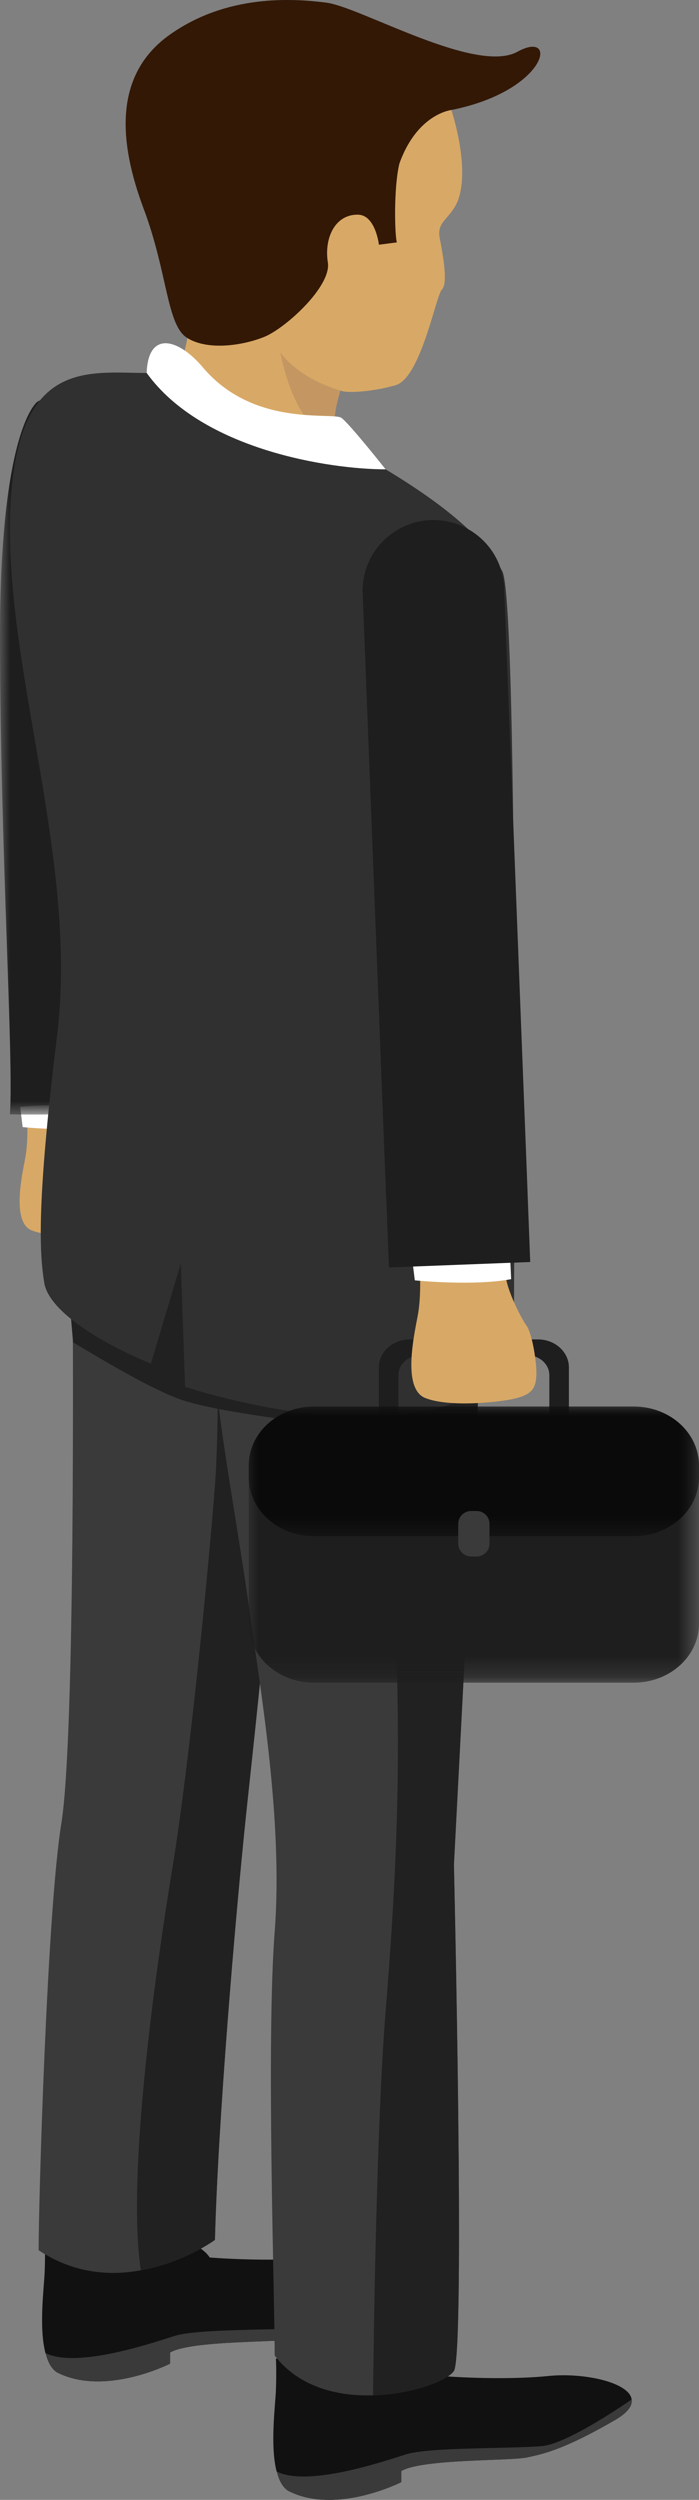
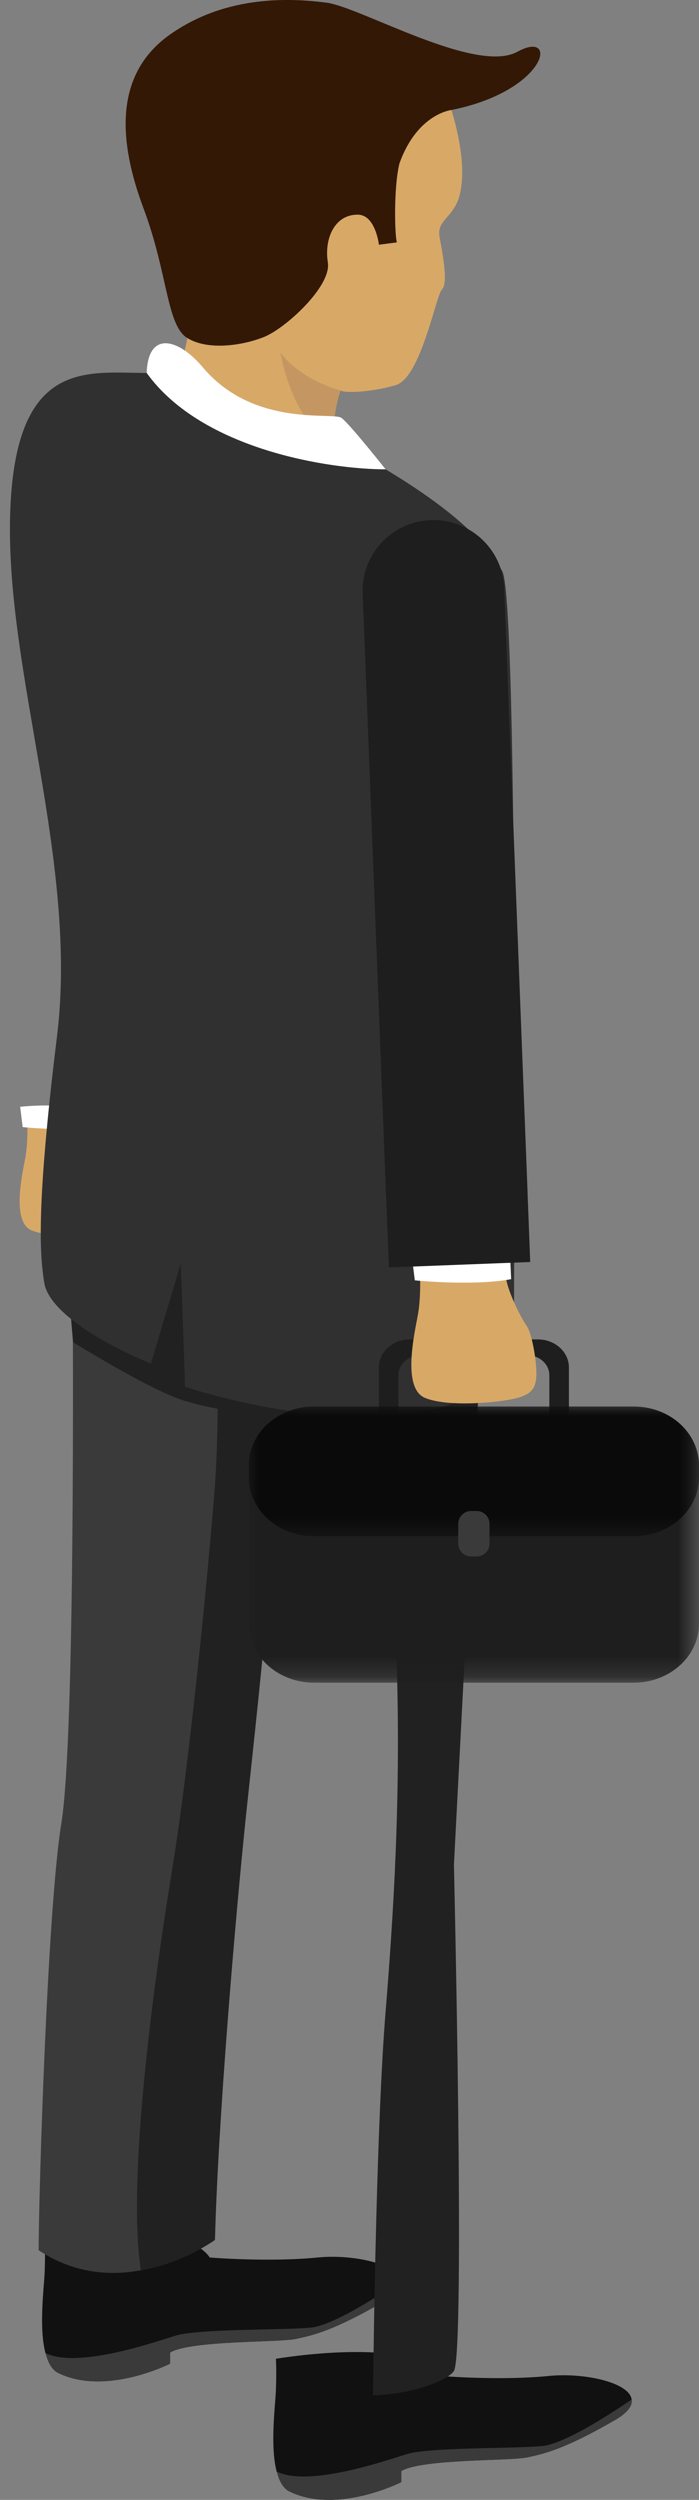
<svg xmlns="http://www.w3.org/2000/svg" xmlns:xlink="http://www.w3.org/1999/xlink" width="35px" height="125px" viewBox="0 0 35 125" version="1.1">
  <rect x="0" y="0" width="35" height="125" fill="#808080" stroke="none" />
  <title>man</title>
  <defs>
-     <polygon id="path-1" points="0 0 7.107 0 7.107 36.173 0 36.173" />
    <polygon id="path-3" points="0 0 22.545 0 22.545 13.809 0 13.809" />
    <polygon id="path-5" points="0 0 22.545 0 22.545 6.486 0 6.486" />
  </defs>
  <g id="UI-Design" stroke="none" stroke-width="1" fill="none" fill-rule="evenodd">
    <g id="Desktop-HD" transform="translate(-87, -5671)">
      <g id="Career-Path" transform="translate(60.43, 5296)">
        <g id="man" transform="translate(26.57, 375)">
          <path d="M1.367,56.198 C1.367,56.198 1.403,57.087 1.28,57.819 C1.155,58.55 0.53,61.094 1.588,61.523 C2.648,61.95 4.913,61.71 5.578,61.538 C6.242,61.368 6.448,61.131 6.479,60.557 C6.51,59.981 6.291,58.679 6.051,58.352 C5.81,58.026 5.144,56.715 5.126,56.093 L5.093,55.274 L1.315,55.374 L1.367,56.198 Z" id="Fill-1" fill="#D8A966" />
-           <path d="M1.01,55.341 L1.135,56.358 C1.135,56.358 3.679,56.62 5.372,56.306 L5.332,55.433 C5.332,55.433 3.169,55.13 1.01,55.341" id="Fill-3" fill="#FFFFFF" />
+           <path d="M1.01,55.341 L1.135,56.358 C1.135,56.358 3.679,56.62 5.372,56.306 C5.332,55.433 3.169,55.13 1.01,55.341" id="Fill-3" fill="#FFFFFF" />
          <g id="Group-7" transform="translate(0, 19.557)">
            <mask id="mask-2" fill="white">
              <use xlink:href="#path-1" />
            </mask>
            <g id="Clip-6" />
            <path d="M1.875,0.528 C1.875,0.528 -0.026,1.818 0,12.534 C0.026,23.248 0.691,33.374 0.497,36.162 C0.497,36.162 3.337,36.233 5.51,36.023 C7.155,35.863 7.107,5.489 7.107,5.489 C7.107,5.489 6.47,-2.022 1.875,0.528" id="Fill-5" fill="#1E1E1E" mask="url(#mask-2)" />
          </g>
          <path d="M13.854,123.588 L13.863,123.588 C13.969,124.017 14.142,124.358 14.421,124.543 C16.81,125.781 20.093,124.113 20.093,124.113 L20.093,123.559 C21.12,122.944 25.504,123.062 26.39,122.877 C27.276,122.691 28.302,122.447 30.765,121.026 C31.43,120.648 31.677,120.293 31.627,119.981 C31.521,119.138 29.28,118.627 27.481,118.804 C25.019,119.049 22.08,118.804 22.08,118.804 C20.709,116.768 13.814,117.945 13.814,117.945 C13.814,117.945 13.854,118.509 13.814,119.544 C13.78,120.322 13.519,122.323 13.854,123.588" id="Fill-8" fill="#111111" />
          <path d="M13.863,123.588 C13.969,124.017 14.142,124.358 14.421,124.543 C16.81,125.781 20.094,124.113 20.094,124.113 L20.094,123.559 C21.12,122.944 25.504,123.062 26.39,122.877 C27.276,122.691 28.302,122.447 30.765,121.026 C31.43,120.648 31.677,120.293 31.627,119.981 C31.438,120.108 28.451,122.181 27.161,122.307 C25.824,122.447 21.514,122.351 20.34,122.721 C19.157,123.092 15.439,124.358 13.863,123.588" id="Fill-10" fill="#3A3A3A" />
          <path d="M2.277,117.664 L2.285,117.664 C2.392,118.094 2.564,118.434 2.843,118.619 C5.233,119.856 8.516,118.19 8.516,118.19 L8.516,117.634 C9.543,117.019 13.926,117.139 14.812,116.952 C15.699,116.768 16.725,116.523 19.188,115.101 C19.853,114.724 20.099,114.369 20.049,114.058 C19.943,113.214 17.701,112.702 15.904,112.88 C13.442,113.124 10.502,112.88 10.502,112.88 C9.132,110.844 2.236,112.02 2.236,112.02 C2.236,112.02 2.277,112.584 2.236,113.621 C2.203,114.398 1.94,116.398 2.277,117.664" id="Fill-12" fill="#111111" />
          <path d="M2.285,117.664 C2.392,118.094 2.564,118.434 2.844,118.619 C5.232,119.856 8.516,118.19 8.516,118.19 L8.516,117.634 C9.542,117.019 13.925,117.139 14.812,116.952 C15.699,116.768 16.725,116.523 19.188,115.101 C19.853,114.724 20.099,114.369 20.05,114.058 C19.861,114.184 16.873,116.256 15.584,116.383 C14.246,116.523 9.936,116.427 8.762,116.797 C7.58,117.168 3.861,118.434 2.285,117.664" id="Fill-14" fill="#3A3A3A" />
          <path d="M1.934,112.518 C3.703,113.69 5.523,113.806 7.054,113.52 C9.207,113.143 10.762,112.001 10.762,112.001 C10.908,106.219 11.762,96.073 12.327,90.676 C12.899,85.279 14.95,67.377 13.754,64.077 C13.215,62.574 12.053,61.617 10.762,61.024 C9.198,60.291 7.438,60.091 6.344,60.091 C4.352,60.091 3.643,62.272 3.643,64.462 C3.643,66.645 3.78,86.821 3.07,91.185 C2.361,95.556 1.934,109.951 1.934,112.518" id="Fill-16" fill="#3A3A3A" />
          <path d="M7.053,113.52 C9.207,113.143 10.763,112.001 10.763,112.001 C10.908,106.219 11.763,96.073 12.327,90.676 C12.899,85.279 14.95,67.377 13.754,64.077 C13.215,62.573 12.052,61.617 10.763,61.023 C10.763,61.023 11.087,70.021 10.763,74.261 C10.438,78.502 9.48,88.263 8.625,93.451 C7.771,98.64 6.335,108.84 7.053,113.52" id="Fill-18" fill="#212121" />
-           <path d="M12.472,80.391 C13.044,84.508 14.181,91.061 13.754,96.582 C13.327,102.109 13.754,114.831 13.754,117.784 C14.967,119.364 16.907,119.827 18.677,119.773 C20.66,119.719 22.42,119.025 22.728,118.555 C23.3,117.661 22.728,93.243 22.728,93.243 L23.959,69.597 C24.053,67.717 21.72,67.153 18.976,67.122 C15.241,67.084 10.762,68.055 10.762,68.055 C10.762,70.244 11.9,76.282 12.472,80.391" id="Fill-20" fill="#3A3A3A" />
          <path d="M18.677,119.773 C20.66,119.719 22.42,119.025 22.729,118.554 C23.3,117.66 22.729,93.242 22.729,93.242 L23.959,69.597 C24.053,67.716 21.719,67.154 18.976,67.122 C18.754,70.36 19.668,77.208 19.839,82.357 C20.061,88.618 19.839,94.107 19.309,100.568 C18.865,106.011 18.711,116.589 18.677,119.773" id="Fill-22" fill="#212121" />
          <path d="M23.918,70.382 C23.918,70.382 20.917,71.845 17.671,71.426 C14.423,71.008 10.48,70.538 8.856,69.91 C7.233,69.282 4.781,67.786 3.659,67.121 L3.435,64.496 L3.659,61.644 C3.659,61.644 7.175,60.86 7.349,60.86 C7.523,60.86 13.669,61.488 13.669,61.488 L19.468,63.162 L22.658,64.888 C22.658,64.888 24.077,66.405 23.918,66.614 C23.76,66.823 23.918,70.382 23.918,70.382" id="Fill-24" fill="#212121" />
          <path d="M8.805,18.967 C9.497,19.676 11.42,20.909 13.062,21.325 C13.985,21.556 15.027,21.503 15.762,21.41 C16.344,21.333 16.737,21.233 16.737,21.233 C16.737,21.233 16.702,20.631 17.044,19.522 C17.216,19.66 18.548,19.629 19.814,19.258 C21.078,18.889 21.83,14.749 22.13,14.472 C22.438,14.186 22.181,12.759 22.018,11.904 C21.847,11.056 22.54,10.971 22.933,10.022 C23.625,8.08 22.378,4.827 22.378,4.827 C14.446,-1.111 9.258,15.258 9.421,16.044 C9.583,16.838 8.805,18.967 8.805,18.967" id="Fill-26" fill="#D8A966" />
          <path d="M14.036,17.625 C14.036,17.625 14.463,20.192 15.762,21.41 C16.343,21.332 16.737,21.233 16.737,21.233 C16.737,21.233 16.702,20.632 17.045,19.521 C17.045,19.521 15.105,19.036 14.036,17.625" id="Fill-28" fill="#C49762" />
          <path d="M22.605,5.5 C22.605,5.5 20.895,5.675 19.999,8.177 C19.705,9.383 19.763,11.778 19.872,12.12 L18.973,12.237 C18.973,12.237 18.805,10.749 17.924,10.734 C16.76,10.716 16.225,11.929 16.416,13.121 C16.606,14.314 14.297,16.414 13.232,16.845 C12.167,17.275 10.423,17.543 9.379,16.903 C8.337,16.263 8.409,13.674 7.189,10.425 C5.969,7.175 5.639,3.761 8.501,1.735 C11.362,-0.292 14.633,-0.084 16.34,0.132 C18.047,0.349 23.822,3.732 25.907,2.588 C27.991,1.443 27.428,4.532 22.605,5.5" id="Fill-30" fill="#331806" />
          <path d="M19.309,23.469 C19.309,23.469 17.528,21.22 17.102,20.899 C16.674,20.577 12.685,21.413 10.121,18.328 C8.91,16.915 7.415,16.529 7.344,18.65 C7.272,20.771 15.107,24.754 19.309,23.469" id="Fill-32" fill="#FFFFFF" />
          <path d="M2.856,51.803 C1.788,60.477 2.002,62.789 2.215,64.139 C2.43,65.488 4.78,67.03 7.556,68.186 L9.053,63.176 L9.267,69.342 C9.267,69.342 14.922,71.255 19.915,70.76 C22.186,70.534 24.316,69.813 25.72,68.186 C25.72,68.186 25.858,49.585 25.649,37.855 C25.559,32.801 25.405,29.023 25.148,28.558 C24.291,27.017 22.514,25.396 19.309,23.468 C16.531,23.468 10.121,22.505 7.345,18.649 C4.353,18.649 0.72,17.879 0.506,25.781 C0.292,33.684 3.924,43.129 2.856,51.803" id="Fill-34" fill="#303030" />
          <path d="M18.97,68.374 L18.97,70.401 C18.97,71.136 19.596,71.736 20.392,71.797 C20.123,71.615 19.949,71.325 19.949,70.998 L19.949,68.763 C19.949,68.212 20.445,67.767 21.056,67.767 L26.399,67.767 C27.011,67.767 27.506,68.212 27.506,68.763 L27.506,70.998 C27.506,71.325 27.332,71.615 27.064,71.797 C27.859,71.736 28.486,71.136 28.486,70.401 L28.486,68.374 C28.486,67.601 27.792,66.974 26.936,66.974 L20.52,66.974 C19.664,66.974 18.97,67.601 18.97,68.374" id="Fill-36" fill="#1E1E1E" />
          <g id="Group-40" transform="translate(12.455, 70.329)">
            <mask id="mask-4" fill="white">
              <use xlink:href="#path-3" />
            </mask>
            <g id="Clip-39" />
            <path d="M0,2.949 L0,10.859 C0,12.487 1.463,13.809 3.269,13.809 L19.276,13.809 C21.082,13.809 22.545,12.487 22.545,10.859 L22.545,2.949 C22.545,1.32 21.082,0 19.276,0 L3.269,0 C1.463,0 0,1.32 0,2.949" id="Fill-38" fill="#1E1E1E" mask="url(#mask-4)" />
          </g>
          <g id="Group-43" transform="translate(12.455, 70.329)">
            <mask id="mask-6" fill="white">
              <use xlink:href="#path-5" />
            </mask>
            <g id="Clip-42" />
            <path d="M0,2.949 L0,3.537 C0,5.166 1.463,6.486 3.269,6.486 L19.276,6.486 C21.082,6.486 22.545,5.166 22.545,3.537 L22.545,2.949 C22.545,1.32 21.082,0 19.276,0 L3.269,0 C1.463,0 0,1.32 0,2.949" id="Fill-41" fill="#0A0A0A" mask="url(#mask-6)" />
          </g>
          <path d="M23.591,77.828 L23.865,77.828 C24.221,77.828 24.51,77.541 24.51,77.186 L24.51,76.196 C24.51,75.841 24.221,75.553 23.865,75.553 L23.591,75.553 C23.235,75.553 22.945,75.841 22.945,76.196 L22.945,77.186 C22.945,77.541 23.235,77.828 23.591,77.828" id="Fill-44" fill="#3A3A3A" />
          <path d="M21.034,63.837 C21.034,63.837 21.075,64.851 20.935,65.683 C20.793,66.516 20.081,69.413 21.287,69.901 C22.492,70.388 25.073,70.114 25.828,69.919 C26.585,69.725 26.821,69.456 26.855,68.801 C26.89,68.145 26.641,66.663 26.367,66.292 C26.094,65.919 25.335,64.427 25.315,63.719 L25.277,62.785 L20.976,62.9 L21.034,63.837 Z" id="Fill-46" fill="#D8A966" />
          <path d="M20.627,62.863 L20.77,64.02 C20.77,64.02 23.667,64.319 25.594,63.961 L25.549,62.966 C25.549,62.966 23.086,62.623 20.627,62.863" id="Fill-48" fill="#FFFFFF" />
          <path d="M23.011,63.24 L26.549,63.104 L26.414,59.603 C26.413,59.594 26.415,59.585 26.415,59.576 L25.243,29.398 C25.167,27.45 23.52,25.932 21.565,26.007 C19.609,26.083 18.084,27.723 18.16,29.671 L19.333,59.849 C19.333,59.867 19.339,59.883 19.34,59.899 L19.475,63.376 L23.011,63.24 Z" id="Fill-50" fill="#1E1E1E" />
        </g>
      </g>
    </g>
  </g>
</svg>